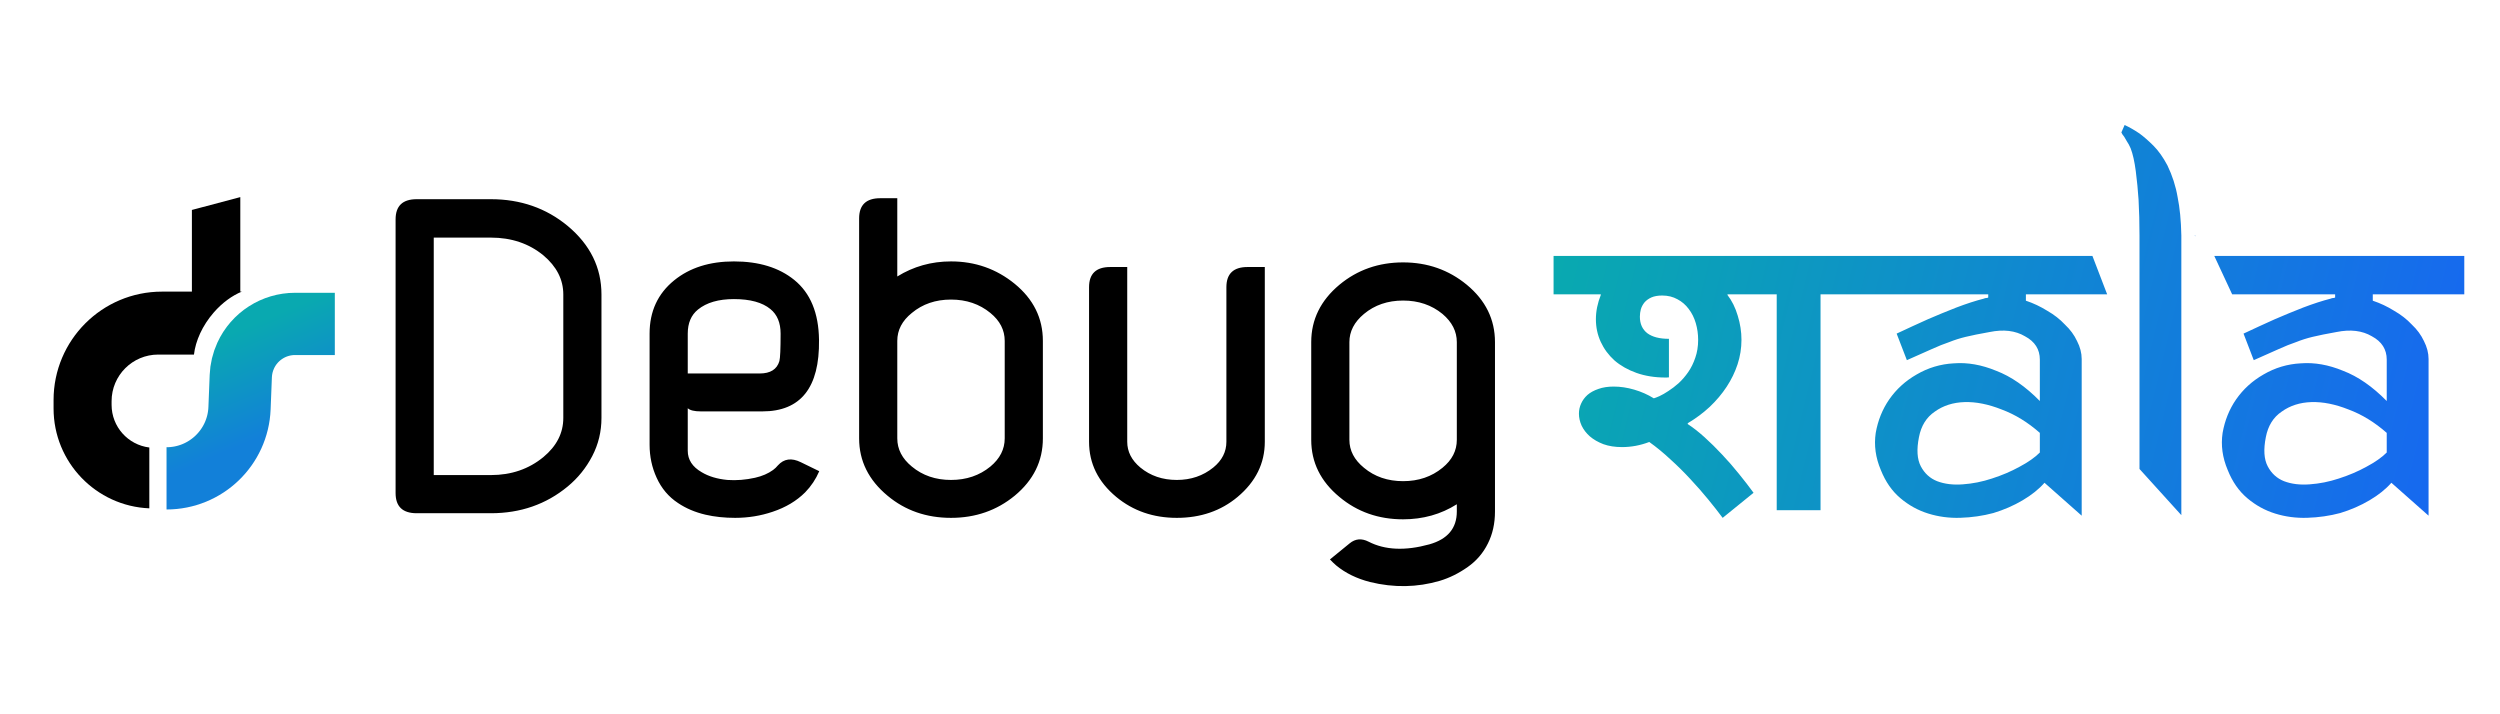
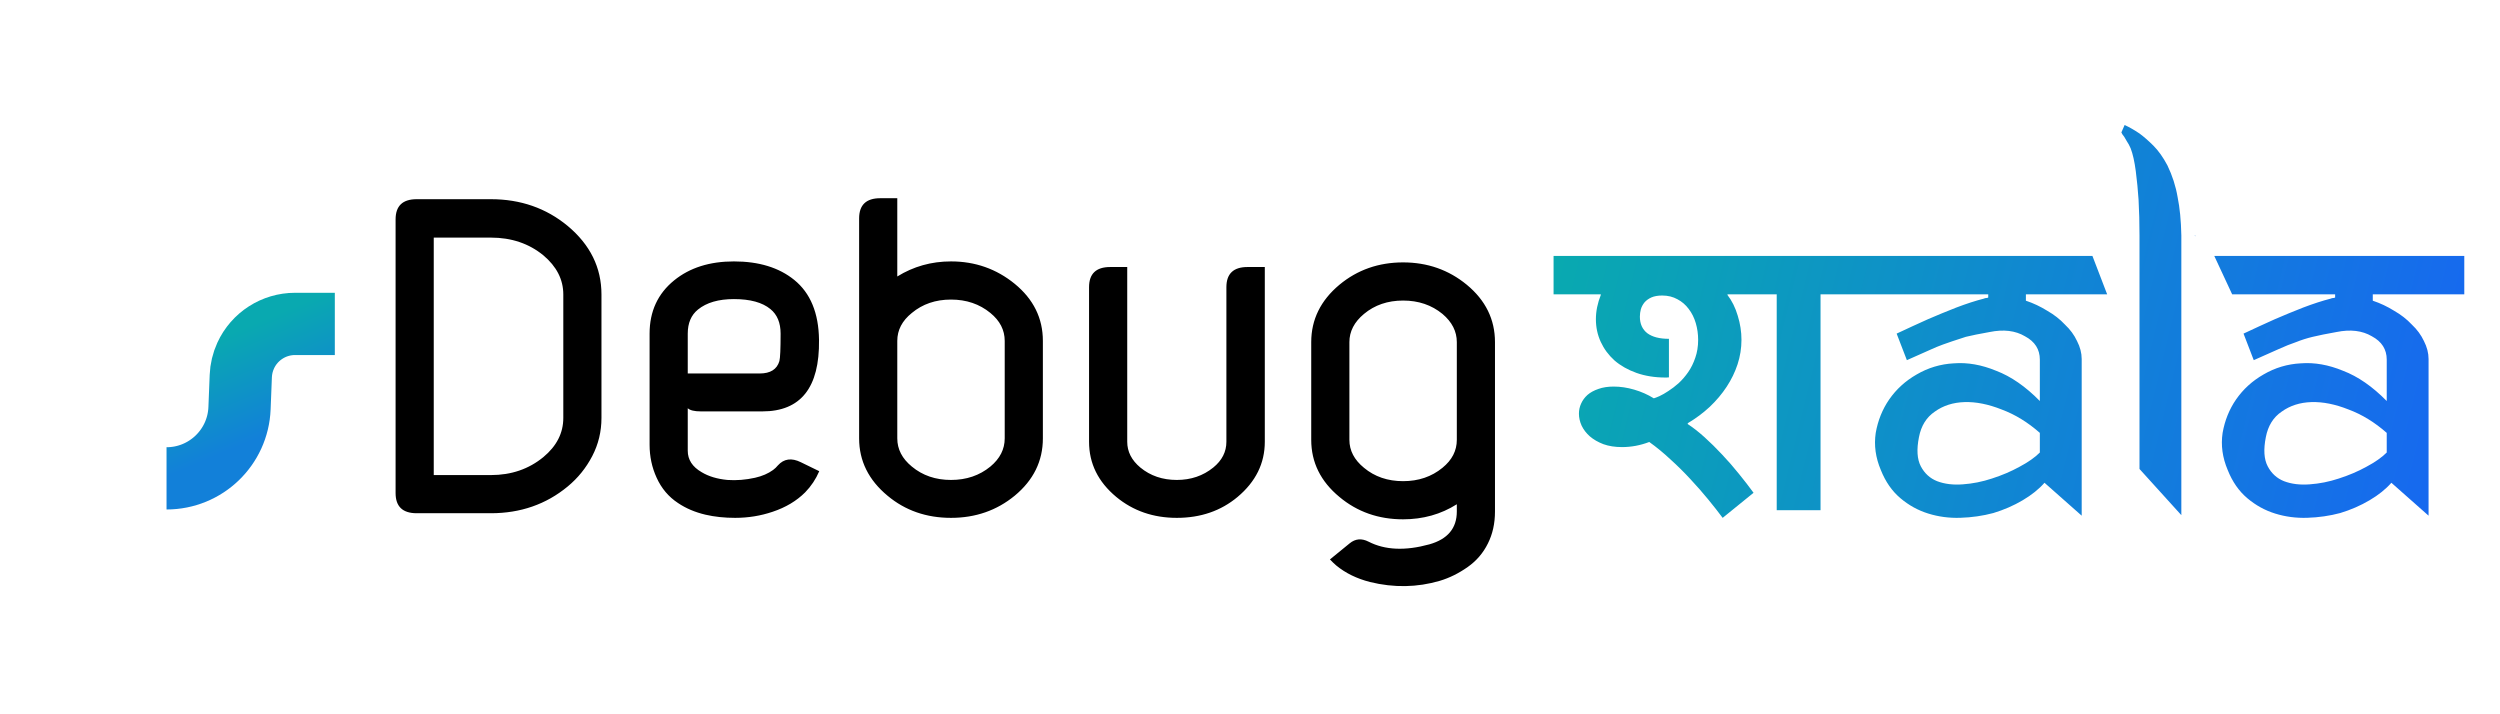
<svg xmlns="http://www.w3.org/2000/svg" width="140" height="40" viewBox="0 0 140 40" fill="none">
  <path d="M9.326 26.788V26.788C11.522 26.788 13.326 25.054 13.413 22.859L13.484 21.061C13.499 20.666 13.592 20.277 13.756 19.917V19.917C14.251 18.834 15.333 18.139 16.524 18.139H18.75" stroke="url(#paint0_linear_44_141)" stroke-width="3.486" />
-   <path fill-rule="evenodd" clip-rule="evenodd" d="M13.457 16.331V11.038L10.746 11.757V16.331H13.457ZM13.542 16.331H9.07C5.718 16.331 3 19.049 3 22.401V22.875C3 25.887 5.38 28.344 8.362 28.467V25.06C7.171 24.914 6.249 23.9 6.249 22.671V22.467C6.249 21.025 7.418 19.856 8.86 19.856H10.862C10.95 19.09 11.331 18.234 11.969 17.501C12.449 16.95 13.001 16.553 13.542 16.331Z" fill="black" />
  <path d="M23.337 28.741C22.547 28.741 22.153 28.365 22.153 27.612V12.285C22.153 11.531 22.547 11.155 23.337 11.155H27.489C29.149 11.155 30.583 11.654 31.79 12.652C33.051 13.705 33.682 14.984 33.682 16.491V23.405C33.682 24.168 33.51 24.88 33.165 25.543C32.82 26.205 32.362 26.772 31.79 27.244C30.583 28.242 29.149 28.741 27.489 28.741H23.337ZM24.29 13.306V26.604H27.489C28.632 26.604 29.612 26.268 30.429 25.597C31.173 24.98 31.545 24.249 31.545 23.405V16.491C31.545 15.656 31.173 14.925 30.429 14.299C29.621 13.637 28.641 13.306 27.489 13.306H24.29ZM42.543 20.915C43.142 20.915 43.51 20.683 43.646 20.22C43.691 20.057 43.714 19.544 43.714 18.682C43.714 18.074 43.523 17.616 43.142 17.307C42.689 16.935 42.008 16.749 41.1 16.749C40.238 16.749 39.567 16.944 39.086 17.335C38.705 17.643 38.514 18.092 38.514 18.682V20.915H42.543ZM36.377 18.682C36.377 17.439 36.836 16.445 37.752 15.701C38.623 14.993 39.739 14.639 41.1 14.639C42.498 14.639 43.623 14.984 44.476 15.674C45.384 16.409 45.846 17.53 45.865 19.036C45.901 21.704 44.844 23.038 42.693 23.038H39.249C38.886 23.038 38.641 22.979 38.514 22.861V25.243C38.514 25.742 38.773 26.142 39.29 26.441C39.68 26.677 40.161 26.822 40.733 26.877C41.241 26.913 41.758 26.872 42.285 26.754C42.684 26.663 43.02 26.518 43.292 26.319C43.392 26.246 43.483 26.16 43.564 26.06C43.9 25.688 44.327 25.629 44.844 25.883L45.878 26.387C45.688 26.831 45.425 27.226 45.089 27.571C44.608 28.052 44 28.415 43.265 28.66C42.593 28.887 41.895 29 41.169 29C40.57 29 40.016 28.941 39.508 28.823C38.927 28.687 38.414 28.469 37.97 28.17C37.444 27.825 37.044 27.353 36.772 26.754C36.509 26.182 36.377 25.565 36.377 24.903V18.682ZM48.111 12.23C48.111 11.477 48.505 11.1 49.295 11.1H50.248V15.483C51.155 14.921 52.158 14.639 53.256 14.639C54.608 14.639 55.797 15.057 56.822 15.892C57.875 16.754 58.401 17.82 58.401 19.09V24.549C58.401 25.819 57.875 26.89 56.822 27.761C55.815 28.587 54.626 29 53.256 29C51.877 29 50.692 28.587 49.703 27.761C48.642 26.881 48.111 25.81 48.111 24.549V12.23ZM50.248 24.549C50.248 25.157 50.52 25.683 51.064 26.128C51.663 26.627 52.394 26.877 53.256 26.877C54.118 26.877 54.853 26.627 55.461 26.128C55.996 25.683 56.264 25.157 56.264 24.549V19.09C56.264 18.483 55.996 17.961 55.461 17.525C54.853 17.026 54.118 16.776 53.256 16.776C52.394 16.776 51.663 17.026 51.064 17.525C50.52 17.961 50.248 18.483 50.248 19.09V24.549ZM60.987 16.082C60.987 15.329 61.382 14.953 62.172 14.953H63.125V24.739C63.125 25.293 63.37 25.774 63.86 26.182C64.422 26.645 65.103 26.877 65.901 26.877C66.691 26.877 67.371 26.645 67.943 26.182C68.433 25.783 68.678 25.302 68.678 24.739V16.082C68.678 15.329 69.073 14.953 69.862 14.953H70.829V24.739C70.829 25.946 70.321 26.976 69.304 27.829C68.37 28.61 67.235 29 65.901 29C64.586 29 63.456 28.61 62.512 27.829C61.496 26.985 60.987 25.956 60.987 24.739V16.082ZM78.574 14.694C79.935 14.694 81.124 15.111 82.14 15.946C83.193 16.817 83.719 17.888 83.719 19.159V28.646C83.719 29.308 83.588 29.903 83.325 30.429C83.061 30.965 82.685 31.405 82.195 31.75C81.696 32.103 81.174 32.362 80.629 32.526C79.359 32.898 78.057 32.92 76.723 32.593C75.979 32.403 75.348 32.094 74.831 31.668C74.695 31.55 74.577 31.436 74.477 31.328L75.579 30.429C75.897 30.166 76.251 30.134 76.641 30.334C77.558 30.806 78.692 30.856 80.044 30.484C81.07 30.193 81.582 29.581 81.582 28.646V28.238C80.693 28.8 79.69 29.082 78.574 29.082C77.195 29.082 76.006 28.664 75.008 27.829C73.955 26.958 73.429 25.892 73.429 24.631V19.159C73.429 17.897 73.955 16.826 75.008 15.946C76.015 15.111 77.204 14.694 78.574 14.694ZM80.779 17.58C80.171 17.081 79.436 16.831 78.574 16.831C77.712 16.831 76.981 17.081 76.383 17.58C75.838 18.033 75.566 18.56 75.566 19.159V24.631C75.566 25.23 75.838 25.751 76.383 26.196C76.981 26.695 77.712 26.945 78.574 26.945C79.436 26.945 80.171 26.695 80.779 26.196C81.315 25.76 81.582 25.239 81.582 24.631V19.159C81.582 18.56 81.315 18.033 80.779 17.58Z" fill="black" />
-   <path fill-rule="evenodd" clip-rule="evenodd" d="M122.155 28.848L119.812 26.262V13.183C119.812 12.489 119.795 11.825 119.76 11.191C119.725 10.656 119.673 10.121 119.604 9.586C119.534 9.051 119.439 8.625 119.317 8.308C119.248 8.149 119.179 8.021 119.109 7.921C119.057 7.822 119.005 7.733 118.953 7.654C118.883 7.575 118.831 7.495 118.797 7.416L118.979 7C119.239 7.119 119.517 7.277 119.812 7.476C120.055 7.654 120.315 7.882 120.593 8.159C120.871 8.437 121.131 8.803 121.374 9.259C121.652 9.834 121.843 10.428 121.947 11.043C122.069 11.637 122.138 12.351 122.155 13.183V28.848ZM113.45 16.839C113.867 16.978 114.266 17.166 114.648 17.404C115.03 17.622 115.36 17.88 115.637 18.177C115.932 18.454 116.158 18.762 116.314 19.098C116.488 19.435 116.575 19.772 116.575 20.109V28.878L114.492 27.035C114.179 27.392 113.771 27.719 113.268 28.016C112.765 28.313 112.218 28.551 111.628 28.73C111.038 28.888 110.422 28.977 109.779 28.997C109.154 29.017 108.556 28.938 107.983 28.759C107.41 28.581 106.889 28.294 106.421 27.897C105.952 27.501 105.588 26.976 105.327 26.322C105.032 25.628 104.937 24.934 105.041 24.241C105.162 23.547 105.414 22.923 105.796 22.368C106.195 21.794 106.707 21.328 107.332 20.971C107.974 20.595 108.668 20.387 109.415 20.347C110.179 20.287 110.968 20.426 111.784 20.763C112.617 21.08 113.433 21.645 114.231 22.457V20.139C114.231 19.564 113.954 19.128 113.398 18.831C112.86 18.514 112.201 18.434 111.42 18.593C110.864 18.692 110.422 18.781 110.092 18.861C109.762 18.94 109.45 19.039 109.154 19.158C108.859 19.257 108.538 19.386 108.191 19.544C107.844 19.703 107.375 19.911 106.785 20.169L106.212 18.682C106.803 18.405 107.384 18.137 107.957 17.88C108.46 17.662 108.99 17.444 109.545 17.226C110.118 17.008 110.638 16.839 111.107 16.72C111.142 16.701 111.177 16.691 111.211 16.691C111.263 16.691 111.307 16.681 111.341 16.661V16.481H104V16.482H101.95V28.57H99.496V16.482H96.751L96.732 16.51C96.989 16.841 97.183 17.233 97.315 17.685C97.453 18.131 97.522 18.579 97.522 19.031C97.522 19.496 97.45 19.951 97.305 20.397C97.161 20.836 96.957 21.256 96.694 21.657C96.431 22.058 96.114 22.434 95.745 22.784C95.375 23.128 94.964 23.433 94.513 23.701V23.748C94.807 23.939 95.121 24.184 95.453 24.483C95.785 24.783 96.114 25.107 96.44 25.457C96.766 25.801 97.08 26.161 97.38 26.536C97.681 26.906 97.954 27.259 98.199 27.596L96.469 29C96.237 28.688 95.967 28.344 95.66 27.969C95.353 27.593 95.02 27.214 94.663 26.832C94.312 26.451 93.939 26.081 93.544 25.725C93.156 25.362 92.761 25.037 92.359 24.751C91.858 24.942 91.35 25.037 90.836 25.037C90.441 25.037 90.094 24.983 89.793 24.875C89.492 24.76 89.238 24.614 89.031 24.436C88.83 24.258 88.677 24.057 88.57 23.834C88.47 23.611 88.42 23.389 88.42 23.166C88.42 22.968 88.46 22.781 88.542 22.602C88.624 22.418 88.743 22.256 88.899 22.115C89.062 21.975 89.266 21.864 89.51 21.781C89.755 21.692 90.04 21.648 90.366 21.648C90.742 21.648 91.125 21.705 91.513 21.819C91.908 21.934 92.275 22.096 92.613 22.306C92.682 22.287 92.789 22.246 92.933 22.182C93.084 22.112 93.25 22.017 93.431 21.896C93.62 21.775 93.811 21.628 94.005 21.457C94.199 21.278 94.378 21.071 94.541 20.836C94.704 20.6 94.835 20.333 94.936 20.034C95.042 19.735 95.096 19.4 95.096 19.031C95.096 18.707 95.052 18.395 94.964 18.096C94.876 17.796 94.745 17.532 94.569 17.303C94.4 17.074 94.19 16.892 93.939 16.759C93.688 16.619 93.403 16.549 93.084 16.549C92.845 16.549 92.645 16.584 92.482 16.654C92.325 16.724 92.197 16.816 92.096 16.93C92.002 17.045 91.933 17.172 91.889 17.312C91.852 17.453 91.833 17.593 91.833 17.733C91.833 18.134 91.971 18.442 92.247 18.659C92.529 18.869 92.933 18.974 93.46 18.974V21.132C93.409 21.138 93.366 21.142 93.328 21.142H93.272C92.67 21.142 92.128 21.055 91.645 20.884C91.162 20.712 90.752 20.479 90.413 20.187C90.081 19.887 89.824 19.541 89.642 19.146C89.46 18.751 89.37 18.328 89.37 17.876C89.37 17.43 89.463 16.972 89.651 16.501L89.633 16.482H87V14.333H104H117.176L118 16.481H113.45V16.839ZM114.231 24.241C113.555 23.646 112.843 23.21 112.097 22.933C111.35 22.636 110.656 22.497 110.014 22.517C109.371 22.537 108.816 22.715 108.347 23.052C107.879 23.369 107.584 23.845 107.462 24.479C107.323 25.172 107.358 25.717 107.566 26.114C107.775 26.51 108.078 26.787 108.478 26.946C108.894 27.105 109.371 27.164 109.909 27.124C110.465 27.085 111.012 26.976 111.55 26.797C112.105 26.619 112.617 26.401 113.086 26.143C113.572 25.886 113.954 25.618 114.231 25.341V24.241ZM134.073 17.404C133.691 17.166 133.292 16.978 132.876 16.839V16.481H138V14.333H124L125 16.481H130.767V16.661C130.732 16.681 130.689 16.691 130.637 16.691C130.602 16.691 130.567 16.701 130.532 16.72C130.064 16.839 129.543 17.008 128.97 17.226C128.415 17.444 127.885 17.662 127.382 17.88C126.809 18.137 126.228 18.405 125.638 18.682L126.21 20.169C126.801 19.911 127.269 19.703 127.616 19.544C127.964 19.386 128.285 19.257 128.58 19.158C128.875 19.039 129.187 18.94 129.517 18.861C129.847 18.781 130.289 18.692 130.845 18.593C131.626 18.434 132.286 18.514 132.824 18.831C133.379 19.128 133.657 19.564 133.657 20.139V22.457C132.858 21.645 132.043 21.08 131.209 20.763C130.394 20.426 129.604 20.287 128.84 20.347C128.094 20.387 127.399 20.595 126.757 20.971C126.132 21.328 125.62 21.794 125.221 22.368C124.839 22.923 124.588 23.547 124.466 24.241C124.362 24.934 124.457 25.628 124.752 26.322C125.013 26.976 125.377 27.501 125.846 27.897C126.315 28.294 126.835 28.581 127.408 28.759C127.981 28.938 128.58 29.017 129.205 28.997C129.847 28.977 130.463 28.888 131.053 28.73C131.643 28.551 132.19 28.313 132.693 28.016C133.197 27.719 133.605 27.392 133.917 27.035L136 28.878V20.109C136 19.772 135.913 19.435 135.74 19.098C135.583 18.762 135.358 18.454 135.063 18.177C134.785 17.88 134.455 17.622 134.073 17.404ZM122.932 13.183V13.24L122.904 13.183H122.932ZM131.522 22.933C132.268 23.21 132.98 23.646 133.657 24.241V25.341C133.379 25.618 132.997 25.886 132.511 26.143C132.043 26.401 131.53 26.619 130.975 26.797C130.437 26.976 129.89 27.085 129.335 27.124C128.797 27.164 128.319 27.105 127.903 26.946C127.504 26.787 127.2 26.51 126.992 26.114C126.783 25.717 126.749 25.172 126.887 24.479C127.009 23.845 127.304 23.369 127.773 23.052C128.241 22.715 128.797 22.537 129.439 22.517C130.081 22.497 130.775 22.636 131.522 22.933Z" fill="url(#paint1_linear_44_141)" />
+   <path fill-rule="evenodd" clip-rule="evenodd" d="M122.155 28.848L119.812 26.262V13.183C119.812 12.489 119.795 11.825 119.76 11.191C119.725 10.656 119.673 10.121 119.604 9.586C119.534 9.051 119.439 8.625 119.317 8.308C119.248 8.149 119.179 8.021 119.109 7.921C119.057 7.822 119.005 7.733 118.953 7.654C118.883 7.575 118.831 7.495 118.797 7.416L118.979 7C119.239 7.119 119.517 7.277 119.812 7.476C120.055 7.654 120.315 7.882 120.593 8.159C120.871 8.437 121.131 8.803 121.374 9.259C121.652 9.834 121.843 10.428 121.947 11.043C122.069 11.637 122.138 12.351 122.155 13.183V28.848ZM113.45 16.839C113.867 16.978 114.266 17.166 114.648 17.404C115.03 17.622 115.36 17.88 115.637 18.177C115.932 18.454 116.158 18.762 116.314 19.098C116.488 19.435 116.575 19.772 116.575 20.109V28.878L114.492 27.035C114.179 27.392 113.771 27.719 113.268 28.016C112.765 28.313 112.218 28.551 111.628 28.73C111.038 28.888 110.422 28.977 109.779 28.997C109.154 29.017 108.556 28.938 107.983 28.759C107.41 28.581 106.889 28.294 106.421 27.897C105.952 27.501 105.588 26.976 105.327 26.322C105.032 25.628 104.937 24.934 105.041 24.241C105.162 23.547 105.414 22.923 105.796 22.368C106.195 21.794 106.707 21.328 107.332 20.971C107.974 20.595 108.668 20.387 109.415 20.347C110.179 20.287 110.968 20.426 111.784 20.763C112.617 21.08 113.433 21.645 114.231 22.457V20.139C114.231 19.564 113.954 19.128 113.398 18.831C112.86 18.514 112.201 18.434 111.42 18.593C110.864 18.692 110.422 18.781 110.092 18.861C108.859 19.257 108.538 19.386 108.191 19.544C107.844 19.703 107.375 19.911 106.785 20.169L106.212 18.682C106.803 18.405 107.384 18.137 107.957 17.88C108.46 17.662 108.99 17.444 109.545 17.226C110.118 17.008 110.638 16.839 111.107 16.72C111.142 16.701 111.177 16.691 111.211 16.691C111.263 16.691 111.307 16.681 111.341 16.661V16.481H104V16.482H101.95V28.57H99.496V16.482H96.751L96.732 16.51C96.989 16.841 97.183 17.233 97.315 17.685C97.453 18.131 97.522 18.579 97.522 19.031C97.522 19.496 97.45 19.951 97.305 20.397C97.161 20.836 96.957 21.256 96.694 21.657C96.431 22.058 96.114 22.434 95.745 22.784C95.375 23.128 94.964 23.433 94.513 23.701V23.748C94.807 23.939 95.121 24.184 95.453 24.483C95.785 24.783 96.114 25.107 96.44 25.457C96.766 25.801 97.08 26.161 97.38 26.536C97.681 26.906 97.954 27.259 98.199 27.596L96.469 29C96.237 28.688 95.967 28.344 95.66 27.969C95.353 27.593 95.02 27.214 94.663 26.832C94.312 26.451 93.939 26.081 93.544 25.725C93.156 25.362 92.761 25.037 92.359 24.751C91.858 24.942 91.35 25.037 90.836 25.037C90.441 25.037 90.094 24.983 89.793 24.875C89.492 24.76 89.238 24.614 89.031 24.436C88.83 24.258 88.677 24.057 88.57 23.834C88.47 23.611 88.42 23.389 88.42 23.166C88.42 22.968 88.46 22.781 88.542 22.602C88.624 22.418 88.743 22.256 88.899 22.115C89.062 21.975 89.266 21.864 89.51 21.781C89.755 21.692 90.04 21.648 90.366 21.648C90.742 21.648 91.125 21.705 91.513 21.819C91.908 21.934 92.275 22.096 92.613 22.306C92.682 22.287 92.789 22.246 92.933 22.182C93.084 22.112 93.25 22.017 93.431 21.896C93.62 21.775 93.811 21.628 94.005 21.457C94.199 21.278 94.378 21.071 94.541 20.836C94.704 20.6 94.835 20.333 94.936 20.034C95.042 19.735 95.096 19.4 95.096 19.031C95.096 18.707 95.052 18.395 94.964 18.096C94.876 17.796 94.745 17.532 94.569 17.303C94.4 17.074 94.19 16.892 93.939 16.759C93.688 16.619 93.403 16.549 93.084 16.549C92.845 16.549 92.645 16.584 92.482 16.654C92.325 16.724 92.197 16.816 92.096 16.93C92.002 17.045 91.933 17.172 91.889 17.312C91.852 17.453 91.833 17.593 91.833 17.733C91.833 18.134 91.971 18.442 92.247 18.659C92.529 18.869 92.933 18.974 93.46 18.974V21.132C93.409 21.138 93.366 21.142 93.328 21.142H93.272C92.67 21.142 92.128 21.055 91.645 20.884C91.162 20.712 90.752 20.479 90.413 20.187C90.081 19.887 89.824 19.541 89.642 19.146C89.46 18.751 89.37 18.328 89.37 17.876C89.37 17.43 89.463 16.972 89.651 16.501L89.633 16.482H87V14.333H104H117.176L118 16.481H113.45V16.839ZM114.231 24.241C113.555 23.646 112.843 23.21 112.097 22.933C111.35 22.636 110.656 22.497 110.014 22.517C109.371 22.537 108.816 22.715 108.347 23.052C107.879 23.369 107.584 23.845 107.462 24.479C107.323 25.172 107.358 25.717 107.566 26.114C107.775 26.51 108.078 26.787 108.478 26.946C108.894 27.105 109.371 27.164 109.909 27.124C110.465 27.085 111.012 26.976 111.55 26.797C112.105 26.619 112.617 26.401 113.086 26.143C113.572 25.886 113.954 25.618 114.231 25.341V24.241ZM134.073 17.404C133.691 17.166 133.292 16.978 132.876 16.839V16.481H138V14.333H124L125 16.481H130.767V16.661C130.732 16.681 130.689 16.691 130.637 16.691C130.602 16.691 130.567 16.701 130.532 16.72C130.064 16.839 129.543 17.008 128.97 17.226C128.415 17.444 127.885 17.662 127.382 17.88C126.809 18.137 126.228 18.405 125.638 18.682L126.21 20.169C126.801 19.911 127.269 19.703 127.616 19.544C127.964 19.386 128.285 19.257 128.58 19.158C128.875 19.039 129.187 18.94 129.517 18.861C129.847 18.781 130.289 18.692 130.845 18.593C131.626 18.434 132.286 18.514 132.824 18.831C133.379 19.128 133.657 19.564 133.657 20.139V22.457C132.858 21.645 132.043 21.08 131.209 20.763C130.394 20.426 129.604 20.287 128.84 20.347C128.094 20.387 127.399 20.595 126.757 20.971C126.132 21.328 125.62 21.794 125.221 22.368C124.839 22.923 124.588 23.547 124.466 24.241C124.362 24.934 124.457 25.628 124.752 26.322C125.013 26.976 125.377 27.501 125.846 27.897C126.315 28.294 126.835 28.581 127.408 28.759C127.981 28.938 128.58 29.017 129.205 28.997C129.847 28.977 130.463 28.888 131.053 28.73C131.643 28.551 132.19 28.313 132.693 28.016C133.197 27.719 133.605 27.392 133.917 27.035L136 28.878V20.109C136 19.772 135.913 19.435 135.74 19.098C135.583 18.762 135.358 18.454 135.063 18.177C134.785 17.88 134.455 17.622 134.073 17.404ZM122.932 13.183V13.24L122.904 13.183H122.932ZM131.522 22.933C132.268 23.21 132.98 23.646 133.657 24.241V25.341C133.379 25.618 132.997 25.886 132.511 26.143C132.043 26.401 131.53 26.619 130.975 26.797C130.437 26.976 129.89 27.085 129.335 27.124C128.797 27.164 128.319 27.105 127.903 26.946C127.504 26.787 127.2 26.51 126.992 26.114C126.783 25.717 126.749 25.172 126.887 24.479C127.009 23.845 127.304 23.369 127.773 23.052C128.241 22.715 128.797 22.537 129.439 22.517C130.081 22.497 130.775 22.636 131.522 22.933Z" fill="url(#paint1_linear_44_141)" />
  <defs>
    <linearGradient id="paint0_linear_44_141" x1="11.714" y1="19.186" x2="14.052" y2="24.712" gradientUnits="userSpaceOnUse">
      <stop stop-color="#09A9B0" />
      <stop offset="1" stop-color="#1280D9" />
    </linearGradient>
    <linearGradient id="paint1_linear_44_141" x1="87" y1="15.381" x2="138.278" y2="27.858" gradientUnits="userSpaceOnUse">
      <stop stop-color="#09A9B0" />
      <stop offset="1" stop-color="#1766F2" />
    </linearGradient>
  </defs>
</svg>